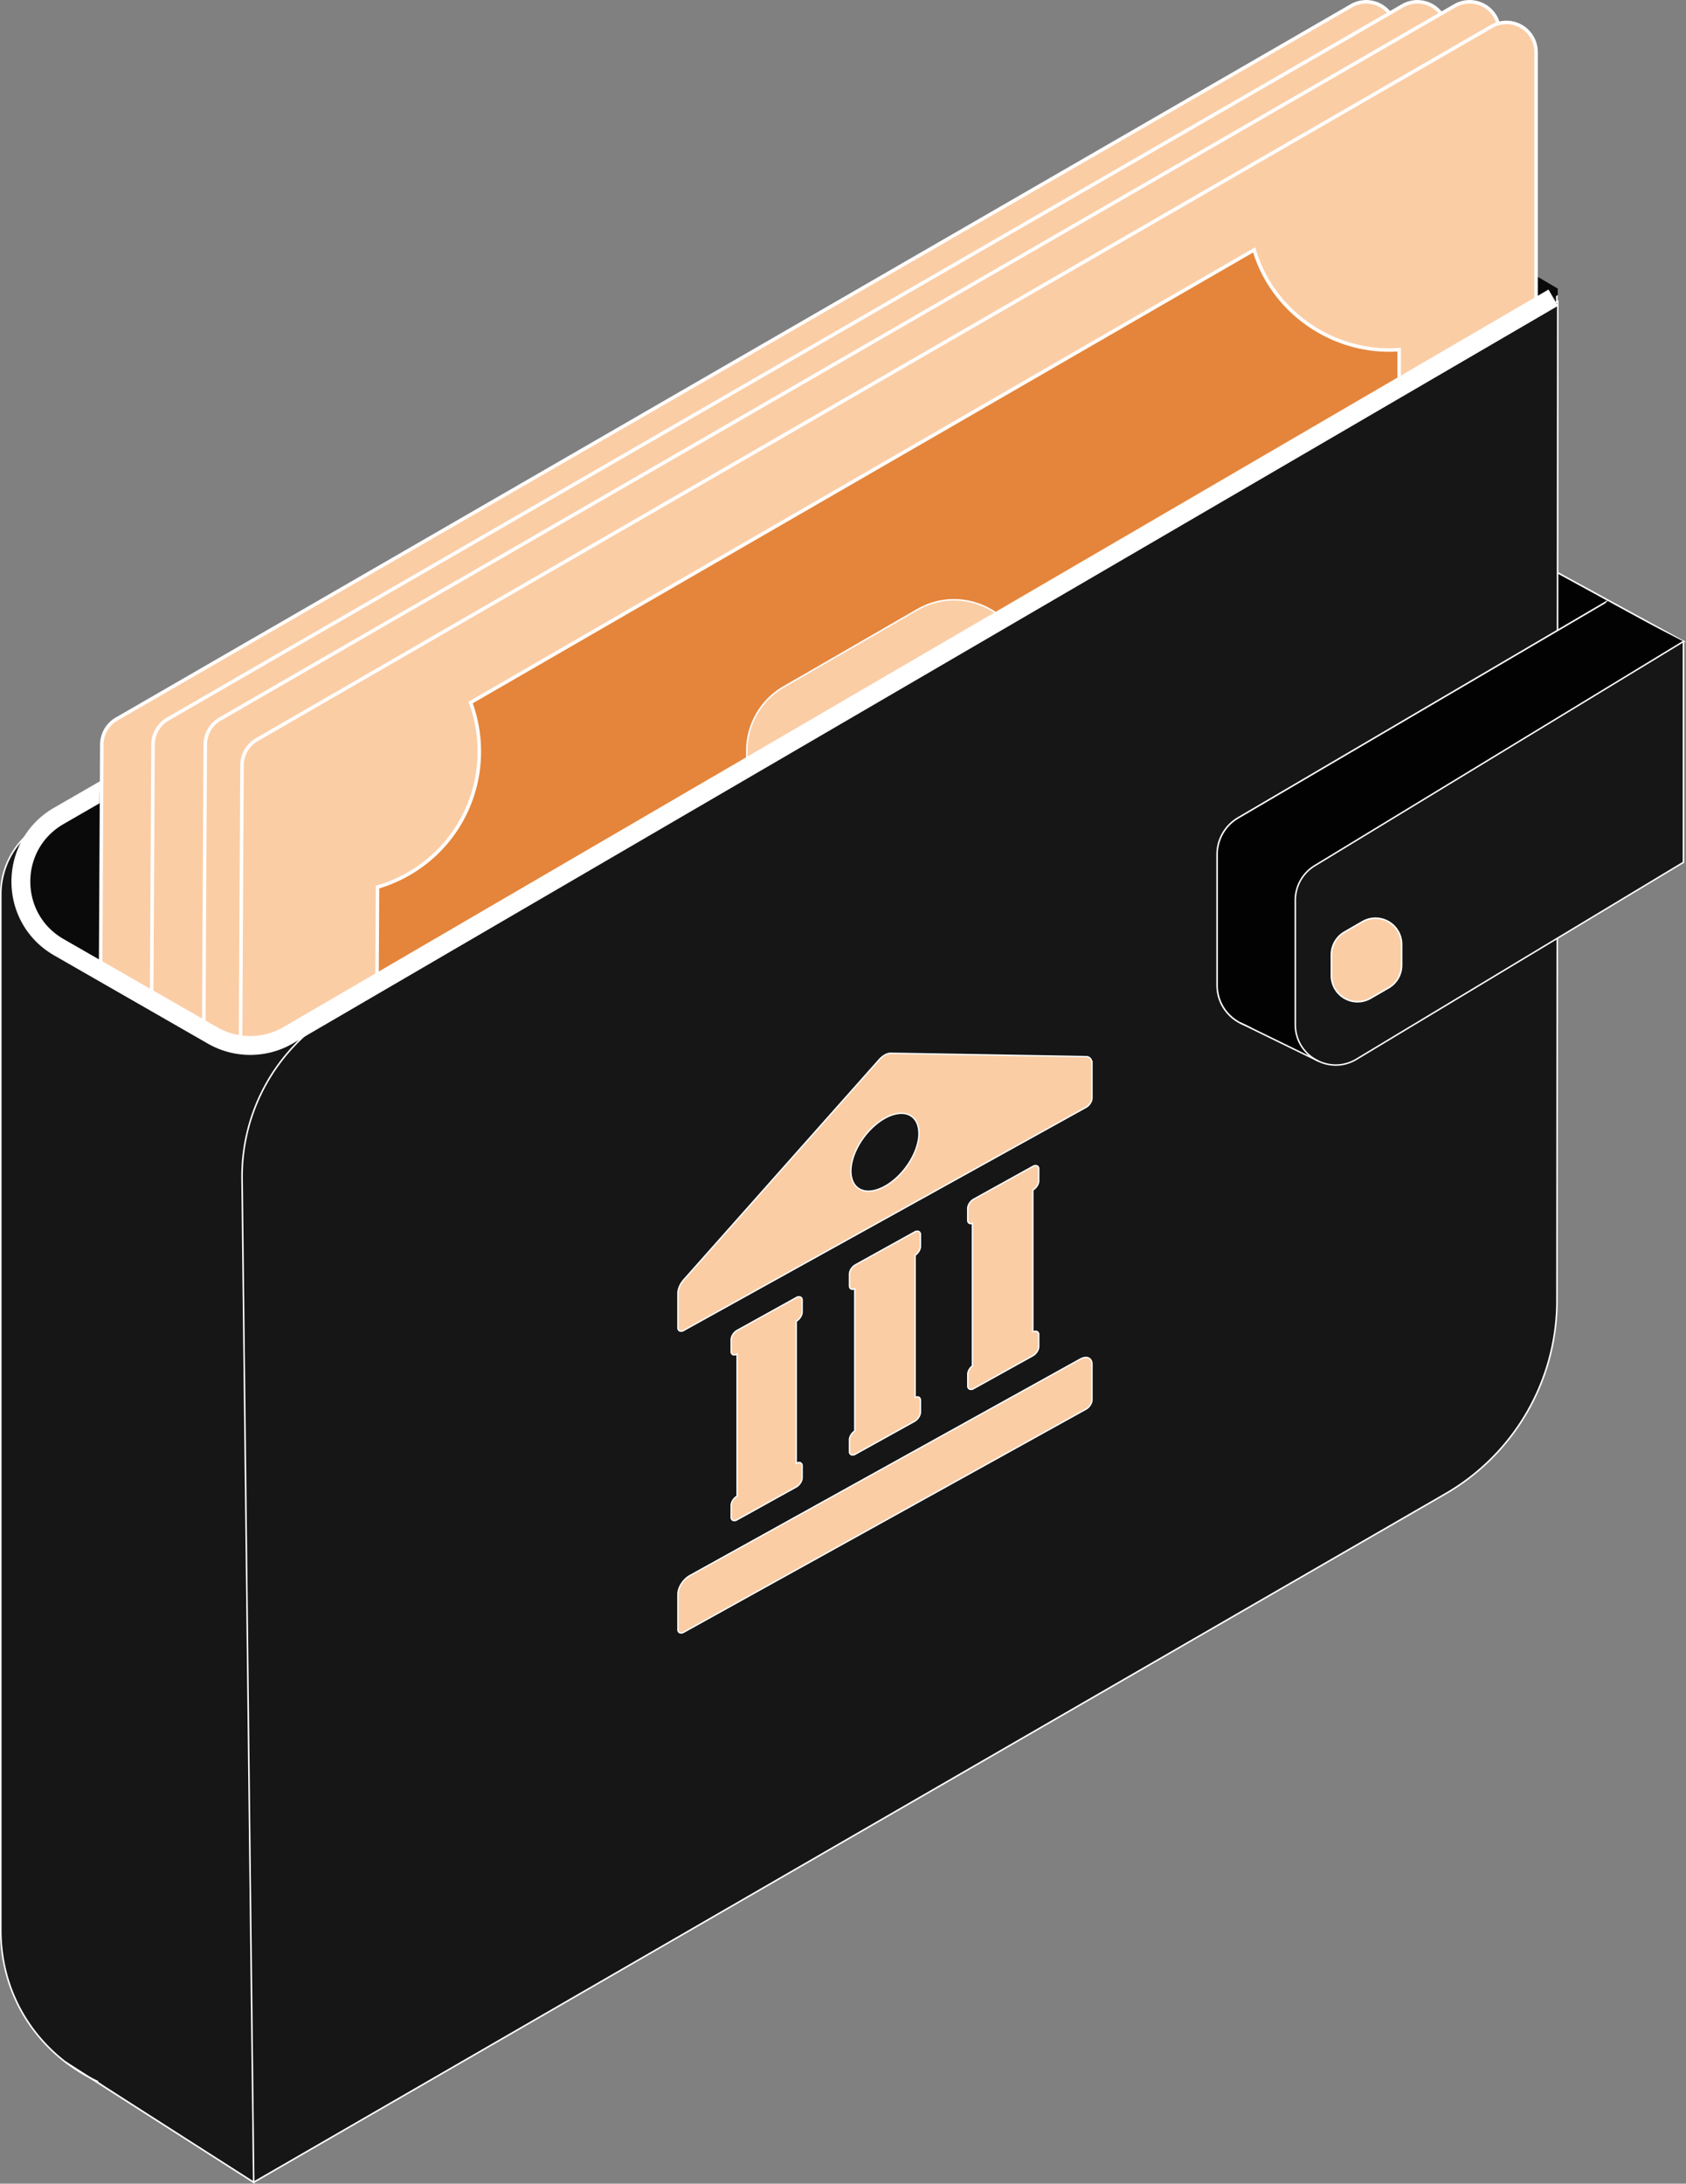
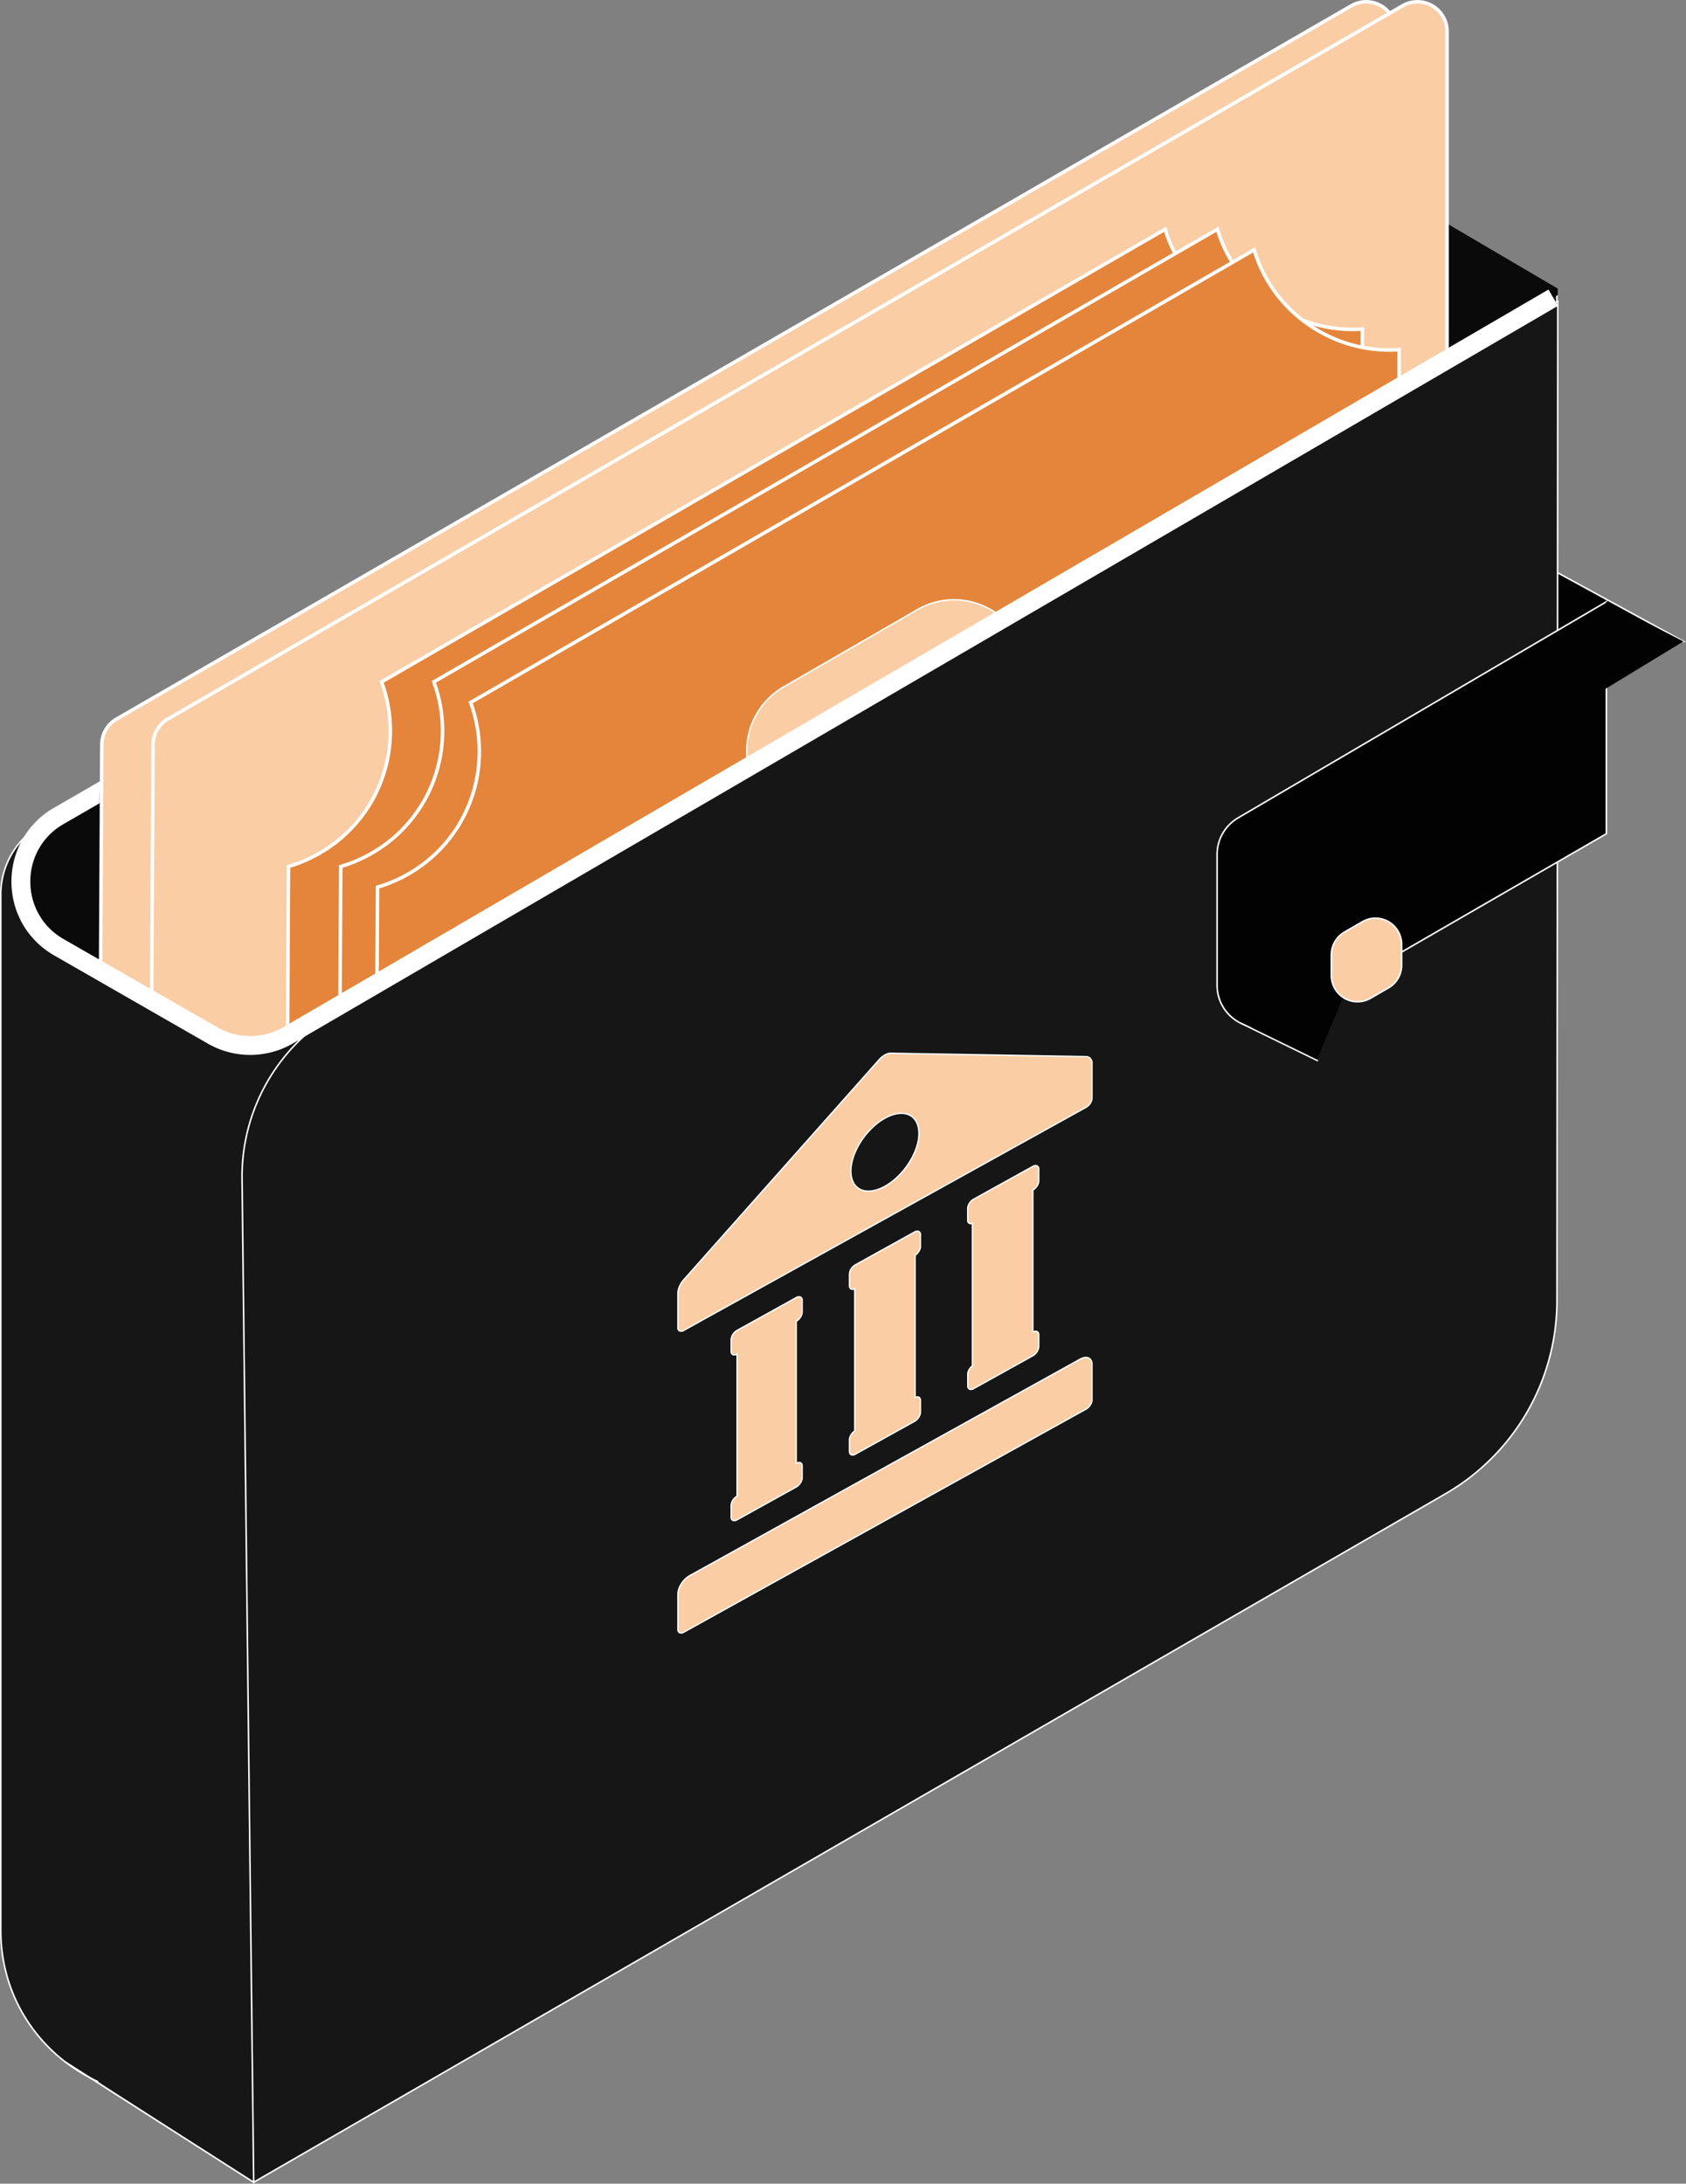
<svg xmlns="http://www.w3.org/2000/svg" viewBox="0 0 1636.65 2118.83">
  <rect x="0" y="0" width="1636.65" height="2118.83" fill="#808080" stroke="none" />
  <defs>
    <style>.cls-1,.cls-16{fill:none;}.cls-2,.cls-5,.cls-8{fill:#161616;}.cls-11,.cls-12,.cls-13,.cls-14,.cls-16,.cls-2,.cls-6,.cls-8,.cls-9{stroke:#fff;stroke-miterlimit:10;}.cls-2,.cls-6,.cls-9{stroke-width:1.51px;}.cls-3{clip-path:url(#clip-path);}.cls-4{fill:#0a0a0a;}.cls-6,.cls-7{fill:#020202;}.cls-8{stroke-width:1.43px;}.cls-11,.cls-13,.cls-14,.cls-9{fill:#fbcda5;}.cls-10{clip-path:url(#clip-path-2);}.cls-11,.cls-12{stroke-width:3.4px;}.cls-12{fill:#e4853b;}.cls-13{stroke-width:1.43px;}.cls-14{stroke-width:1.32px;}.cls-15{clip-path:url(#clip-path-3);}.cls-16{stroke-width:18.32px;}</style>
    <clipPath id="clip-path" transform="translate(-175.8 -85.23)">
      <path class="cls-1" d="M215.59,884.65,1398.74,195.4,1688,365.29v821.49a298.41,298.41,0,0,1-149.2,258.43L419,2097.85c-107.77,62.23-242.49-15.55-242.49-140V952.28A78.09,78.09,0,0,1,215.59,884.65Z" />
    </clipPath>
    <clipPath id="clip-path-2" transform="translate(-175.8 -85.23)">
      <path class="cls-1" d="M0,866.65l395.28,221c17.14,9.89,37.9,5.8,55-4.08L1729.1,346.44,1903.34,246,1481.69,0Z" />
    </clipPath>
    <clipPath id="clip-path-3" transform="translate(-175.8 -85.23)">
      <polygon class="cls-1" points="271.87 940.52 273.01 808.92 115.47 857.91 14.92 1082.35 82.94 1242.04 844.63 1057.16 1928.87 377.83 1825.26 224.09 271.87 940.52" />
    </clipPath>
  </defs>
  <g id="Layer_2" data-name="Layer 2">
    <g id="Layer_1-2" data-name="Layer 1">
      <path class="cls-2" d="M215.57,885.59,1398,196.75l289.08,169.79v821A298.23,298.23,0,0,1,1538,1445.81L418.89,2098.07c-107.7,62.19-242.34-15.54-242.34-139.91v-1005A78,78,0,0,1,215.57,885.59Z" transform="translate(-175.8 -85.23)" />
      <g class="cls-3">
        <path class="cls-4" d="M232.83,876.93c-49.09,28.35-49,99.24.18,127.44l149.11,85.54a73.51,73.51,0,0,0,73.7-.32l1239-722.07L1405,200.75Z" transform="translate(-175.8 -85.23)" />
      </g>
      <polygon class="cls-5" points="94.91 2019.77 413.78 1796.44 246.26 2117.44 94.91 2019.77" />
      <polygon class="cls-6" points="1634.16 622.37 1511.09 555.19 1511.09 635 1634.16 622.37" />
      <path class="cls-2" d="M422.06,2202.68l1156.84-668a216.63,216.63,0,0,0,108.3-187.41l.79-969.48L502.47,1067.37A184.45,184.45,0,0,0,410.78,1229l11.28,973.73L239.53,2086.19" transform="translate(-175.8 -85.23)" />
      <path class="cls-6" d="M1357.28,914.33v126.81c0,31.68,34.29,51.47,61.72,35.64l316.16-182.55V669.12L1377.61,878.84A41.15,41.15,0,0,0,1357.28,914.33Z" transform="translate(-175.8 -85.23)" />
      <polygon class="cls-7" points="1634.16 622.37 1559.37 583.89 1515.82 663.16 1529.32 686.11 1634.16 622.37" />
      <polygon class="cls-7" points="1202.27 990.77 1278.16 1028.76 1305.89 962.81 1219 931.41 1202.27 990.77" />
-       <path class="cls-8" d="M1433.21,958.68v120.74c0,30.16,32.64,49,58.76,33.93l318-191.42V707.61L1452.56,924.89A39.16,39.16,0,0,0,1433.21,958.68Z" transform="translate(-175.8 -85.23)" />
      <line class="cls-8" x1="1203.74" y1="992.46" x2="1279.42" y2="1029.4" />
      <path class="cls-9" d="M1480.9,989.64l17.48-10.09a25.35,25.35,0,0,1,38,22v20.19a25.34,25.34,0,0,1-12.68,22l-17.47,10.09a25.35,25.35,0,0,1-38-22v-20.19A25.36,25.36,0,0,1,1480.9,989.64Z" transform="translate(-175.8 -85.23)" />
      <g class="cls-10">
        <path class="cls-11" d="M289,782.9,1487.6,90.84a28.79,28.79,0,0,1,43.19,24.93V843a28.8,28.8,0,0,1-14.39,24.94L313.9,1562.26a28.79,28.79,0,0,1-43.19-25.09l3.92-729.49A28.77,28.77,0,0,1,289,782.9Z" transform="translate(-175.8 -85.23)" />
        <path class="cls-12" d="M1257.13,307.66,496.49,746.85A136.9,136.9,0,0,1,505,794.69v0a136.43,136.43,0,0,1-68.21,118.15h0A139.09,139.09,0,0,1,406.15,926l-1.87,347.46c52.94.33,102.5,32.08,124.24,81.14L1315.9,900a136.93,136.93,0,0,1-8.67-48.41v0a136.44,136.44,0,0,1,68.21-118.15h0a140.88,140.88,0,0,1,22.4-10.44V404.48C1335.42,409,1275.43,369.21,1257.13,307.66Z" transform="translate(-175.8 -85.23)" />
        <path class="cls-13" d="M800.46,731.66,930,656.88c47.79-27.59,107.51,6.89,107.51,62.07V868.52a71.67,71.67,0,0,1-35.83,62.07l-129.51,74.78c-47.78,27.59-107.51-6.9-107.51-62.07V793.73A71.67,71.67,0,0,1,800.46,731.66Z" transform="translate(-175.8 -85.23)" />
        <path class="cls-11" d="M338.75,782.9,1537.33,90.84a28.79,28.79,0,0,1,43.19,24.93V843a28.8,28.8,0,0,1-14.4,24.94L363.63,1562.26a28.8,28.8,0,0,1-43.2-25.09l3.92-729.49A28.8,28.8,0,0,1,338.75,782.9Z" transform="translate(-175.8 -85.23)" />
        <path class="cls-12" d="M1306.86,307.66,546.22,746.85a137.13,137.13,0,0,1,8.46,47.84v0a136.43,136.43,0,0,1-68.21,118.15h0A139.36,139.36,0,0,1,455.87,926L454,1273.44c52.95.33,102.51,32.08,124.25,81.14L1365.62,900a137.15,137.15,0,0,1-8.67-48.41v0a136.44,136.44,0,0,1,68.21-118.15h0a140.88,140.88,0,0,1,22.4-10.44V404.48C1385.15,409,1325.16,369.21,1306.86,307.66Z" transform="translate(-175.8 -85.23)" />
        <path class="cls-13" d="M850.19,731.66,979.7,656.88c47.78-27.59,107.51,6.89,107.51,62.07V868.52a71.69,71.69,0,0,1-35.83,62.07l-129.51,74.78c-47.79,27.59-107.52-6.9-107.52-62.07V793.73A71.66,71.66,0,0,1,850.19,731.66Z" transform="translate(-175.8 -85.23)" />
-         <path class="cls-11" d="M389.46,782.9,1588,90.84a28.79,28.79,0,0,1,43.19,24.93V843a28.8,28.8,0,0,1-14.4,24.94L414.34,1562.26a28.79,28.79,0,0,1-43.19-25.09l3.91-729.49A28.8,28.8,0,0,1,389.46,782.9Z" transform="translate(-175.8 -85.23)" />
        <path class="cls-12" d="M1357.57,307.66,596.93,746.85a137.13,137.13,0,0,1,8.46,47.84v0a136.43,136.43,0,0,1-68.21,118.15h0A139.36,139.36,0,0,1,506.58,926l-1.86,347.46c52.94.33,102.5,32.08,124.24,81.14L1416.33,900a137.15,137.15,0,0,1-8.67-48.41v0a136.44,136.44,0,0,1,68.21-118.15h0a140.88,140.88,0,0,1,22.4-10.44V404.48C1435.86,409,1375.87,369.21,1357.57,307.66Z" transform="translate(-175.8 -85.23)" />
        <path class="cls-13" d="M900.9,731.66l129.51-74.78c47.78-27.59,107.51,6.89,107.51,62.07V868.52a71.69,71.69,0,0,1-35.83,62.07l-129.51,74.78c-47.78,27.59-107.51-6.9-107.51-62.07V793.73A71.67,71.67,0,0,1,900.9,731.66Z" transform="translate(-175.8 -85.23)" />
-         <path class="cls-11" d="M425.14,802.92,1623.73,110.86a28.8,28.8,0,0,1,43.19,24.94V863a28.78,28.78,0,0,1-14.4,24.93L450,1582.29a28.79,28.79,0,0,1-43.19-25.09l3.92-729.5A28.78,28.78,0,0,1,425.14,802.92Z" transform="translate(-175.8 -85.23)" />
        <path class="cls-12" d="M1393.25,327.69,632.62,766.88a137.09,137.09,0,0,1,8.46,47.84v0a136.43,136.43,0,0,1-68.21,118.14h0A138.93,138.93,0,0,1,542.27,946l-1.87,347.46c52.94.33,102.51,32.08,124.25,81.14L1452,920a136.87,136.87,0,0,1-8.67-48.4v0a136.43,136.43,0,0,1,68.21-118.15h0A140,140,0,0,1,1534,743V424.5C1471.55,429.07,1411.55,389.24,1393.25,327.69Z" transform="translate(-175.8 -85.23)" />
        <path class="cls-13" d="M936.59,751.69l129.51-74.78c47.78-27.59,107.51,6.89,107.51,62.07V888.54a71.66,71.66,0,0,1-35.84,62.07l-129.51,74.78c-47.78,27.59-107.51-6.89-107.51-62.07V813.75A71.65,71.65,0,0,1,936.59,751.69Z" transform="translate(-175.8 -85.23)" />
      </g>
      <path class="cls-14" d="M1064.16,1303.17v138c2.9-1.33,5.12-.13,5.14,2.78v11.48a9.61,9.61,0,0,1-1.68,5,11.86,11.86,0,0,1-4.06,3.93l-57.42,31.83a4.64,4.64,0,0,1-4.06.57,3.17,3.17,0,0,1-1.68-3.13v-11.48c0-2.92,2.24-6.58,5.14-8.47v-138c-2.9,1.33-5.12.13-5.14-2.77v-11.49a9.61,9.61,0,0,1,1.68-5,12,12,0,0,1,4.06-3.93l57.42-31.83a4.68,4.68,0,0,1,4.06-.57,3.17,3.17,0,0,1,1.68,3.13v11.48c0,2.93-2.24,6.59-5.14,8.47Zm171.66,105.94v34.45a9.63,9.63,0,0,1-1.69,5,11.84,11.84,0,0,1-4.05,3.93L839.63,1668.91a4.68,4.68,0,0,1-4.06.57,3.17,3.17,0,0,1-1.68-3.13V1631.9c0-6.34,5.14-14.33,11.48-17.85l379-210.06c6.34-3.51,11.48-1.22,11.48,5.12ZM891.3,1536.91V1399.1h0a4.67,4.67,0,0,1-4.06.56,3.15,3.15,0,0,1-1.68-3.12v-11.49a9.61,9.61,0,0,1,1.68-5,12,12,0,0,1,4.06-3.93l57.42-31.83a4.68,4.68,0,0,1,4.06-.57,3.17,3.17,0,0,1,1.68,3.13v11.48a9.67,9.67,0,0,1-1.68,5,12,12,0,0,1-4.06,3.93v137.81h0a4.72,4.72,0,0,1,4.06-.57,3.18,3.18,0,0,1,1.68,3.13v11.49a9.61,9.61,0,0,1-1.68,5,11.86,11.86,0,0,1-4.06,3.93l-57.42,31.83a4.68,4.68,0,0,1-4.06.57,3.17,3.17,0,0,1-1.68-3.13v-11.48a9.64,9.64,0,0,1,1.68-5A12,12,0,0,1,891.3,1536.91Zm344.52-419.72v33.53h0a9.61,9.61,0,0,1-1.68,5,11.77,11.77,0,0,1-4.06,3.93L839.62,1376.07a4.64,4.64,0,0,1-4.06.57,3.17,3.17,0,0,1-1.68-3.12V1340c0-4.12,2.21-9.16,5.79-13.18l189.48-213.31c3.53-4,7.86-6.38,11.39-6.32l189.48,3.25c3.58.06,5.79,2.64,5.79,6.77Zm-168,67.77c0-8.76-3.48-15.23-9.68-18s-14.59-1.59-23.34,3.27-17.15,13-23.34,22.61-9.68,20-9.68,28.71,3.48,15.22,9.68,18,14.58,1.58,23.34-3.27,17.15-13,23.34-22.61S1067.87,1193.72,1067.87,1185Zm51.91,225.55V1272.22c-2.63.92-4.52-.32-4.54-3v-11.48a9.61,9.61,0,0,1,1.68-5,11.86,11.86,0,0,1,4.06-3.93L1178.4,1217a4.64,4.64,0,0,1,4.06-.57,3.16,3.16,0,0,1,1.68,3.13V1231a9.61,9.61,0,0,1-1.68,5,12,12,0,0,1-4.06,3.94v137.81h0a4.71,4.71,0,0,1,4.06-.57,3.17,3.17,0,0,1,1.68,3.13v11.48a9.58,9.58,0,0,1-1.68,5,12,12,0,0,1-4.06,3.94L1121,1432.57a4.64,4.64,0,0,1-4.06.56,3.14,3.14,0,0,1-1.68-3.12v-11.49c0-2.69,1.91-6,4.54-8Z" transform="translate(-175.8 -85.23)" />
      <g class="cls-15">
        <path class="cls-16" d="M1405,200.75,232.83,876.93c-49.09,28.35-49,99.24.18,127.44l149.11,85.54a73.51,73.51,0,0,0,73.7-.32L1683.57,374.08" transform="translate(-175.8 -85.23)" />
      </g>
    </g>
  </g>
</svg>